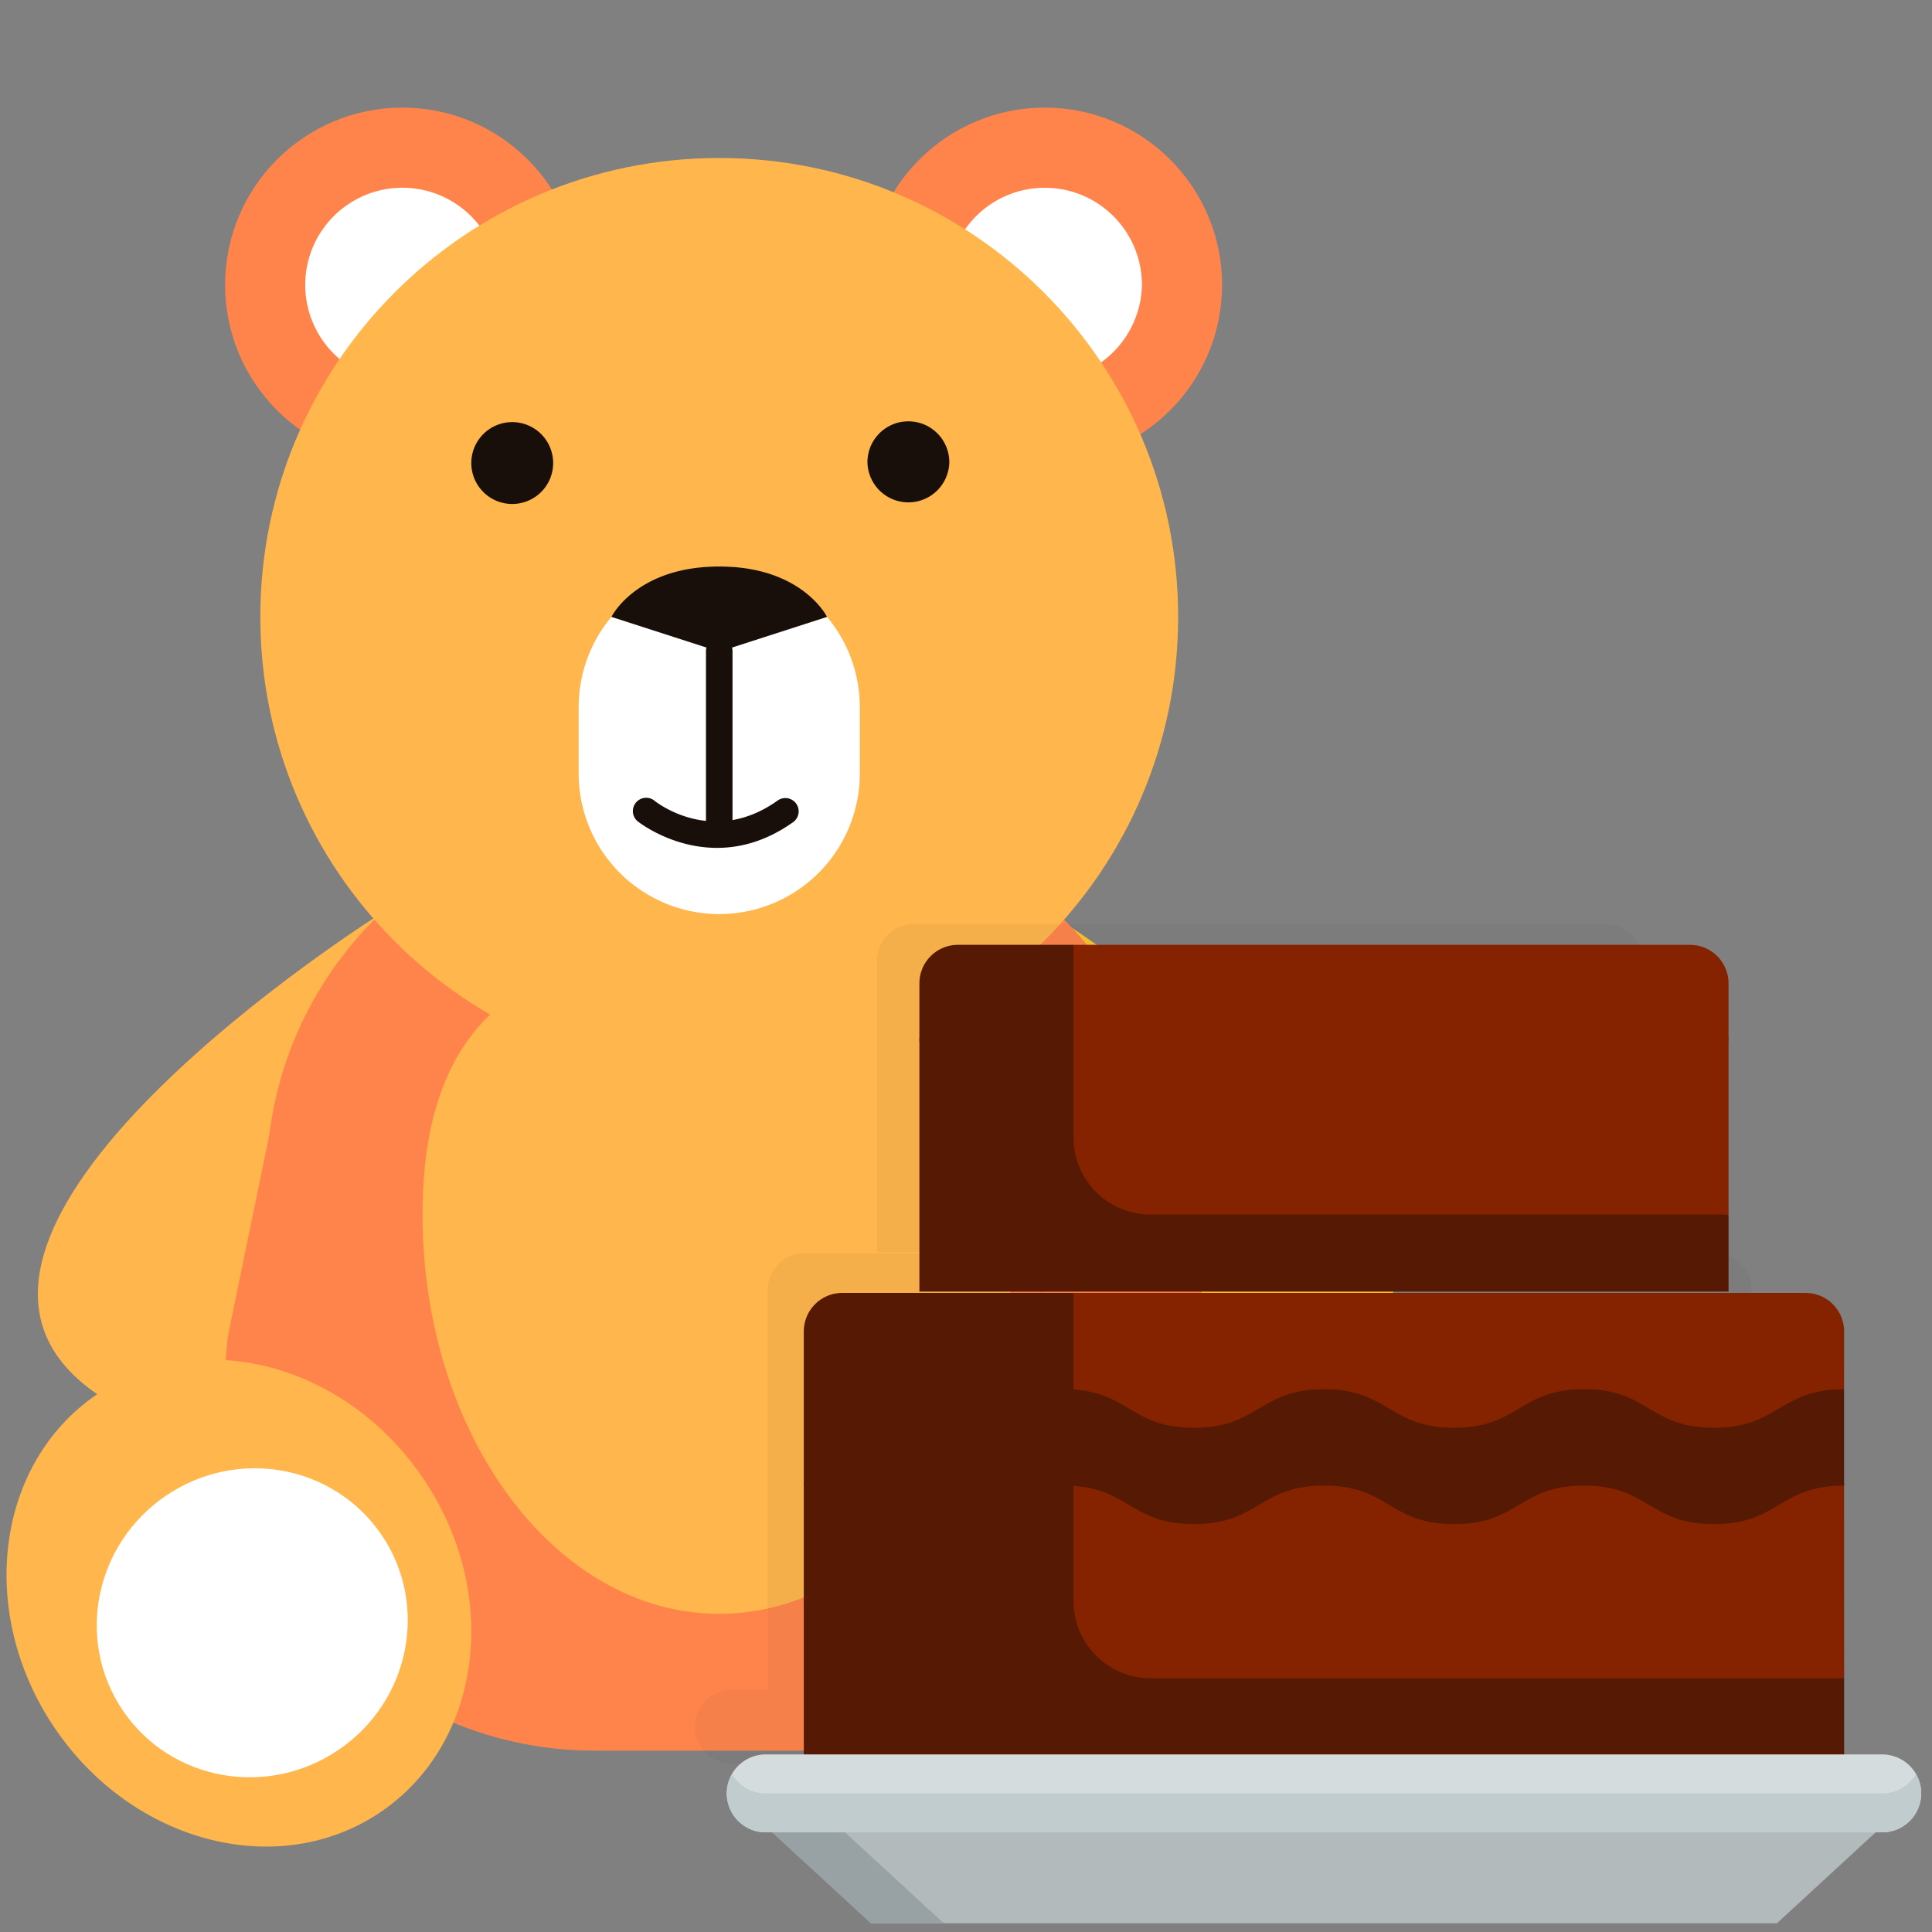
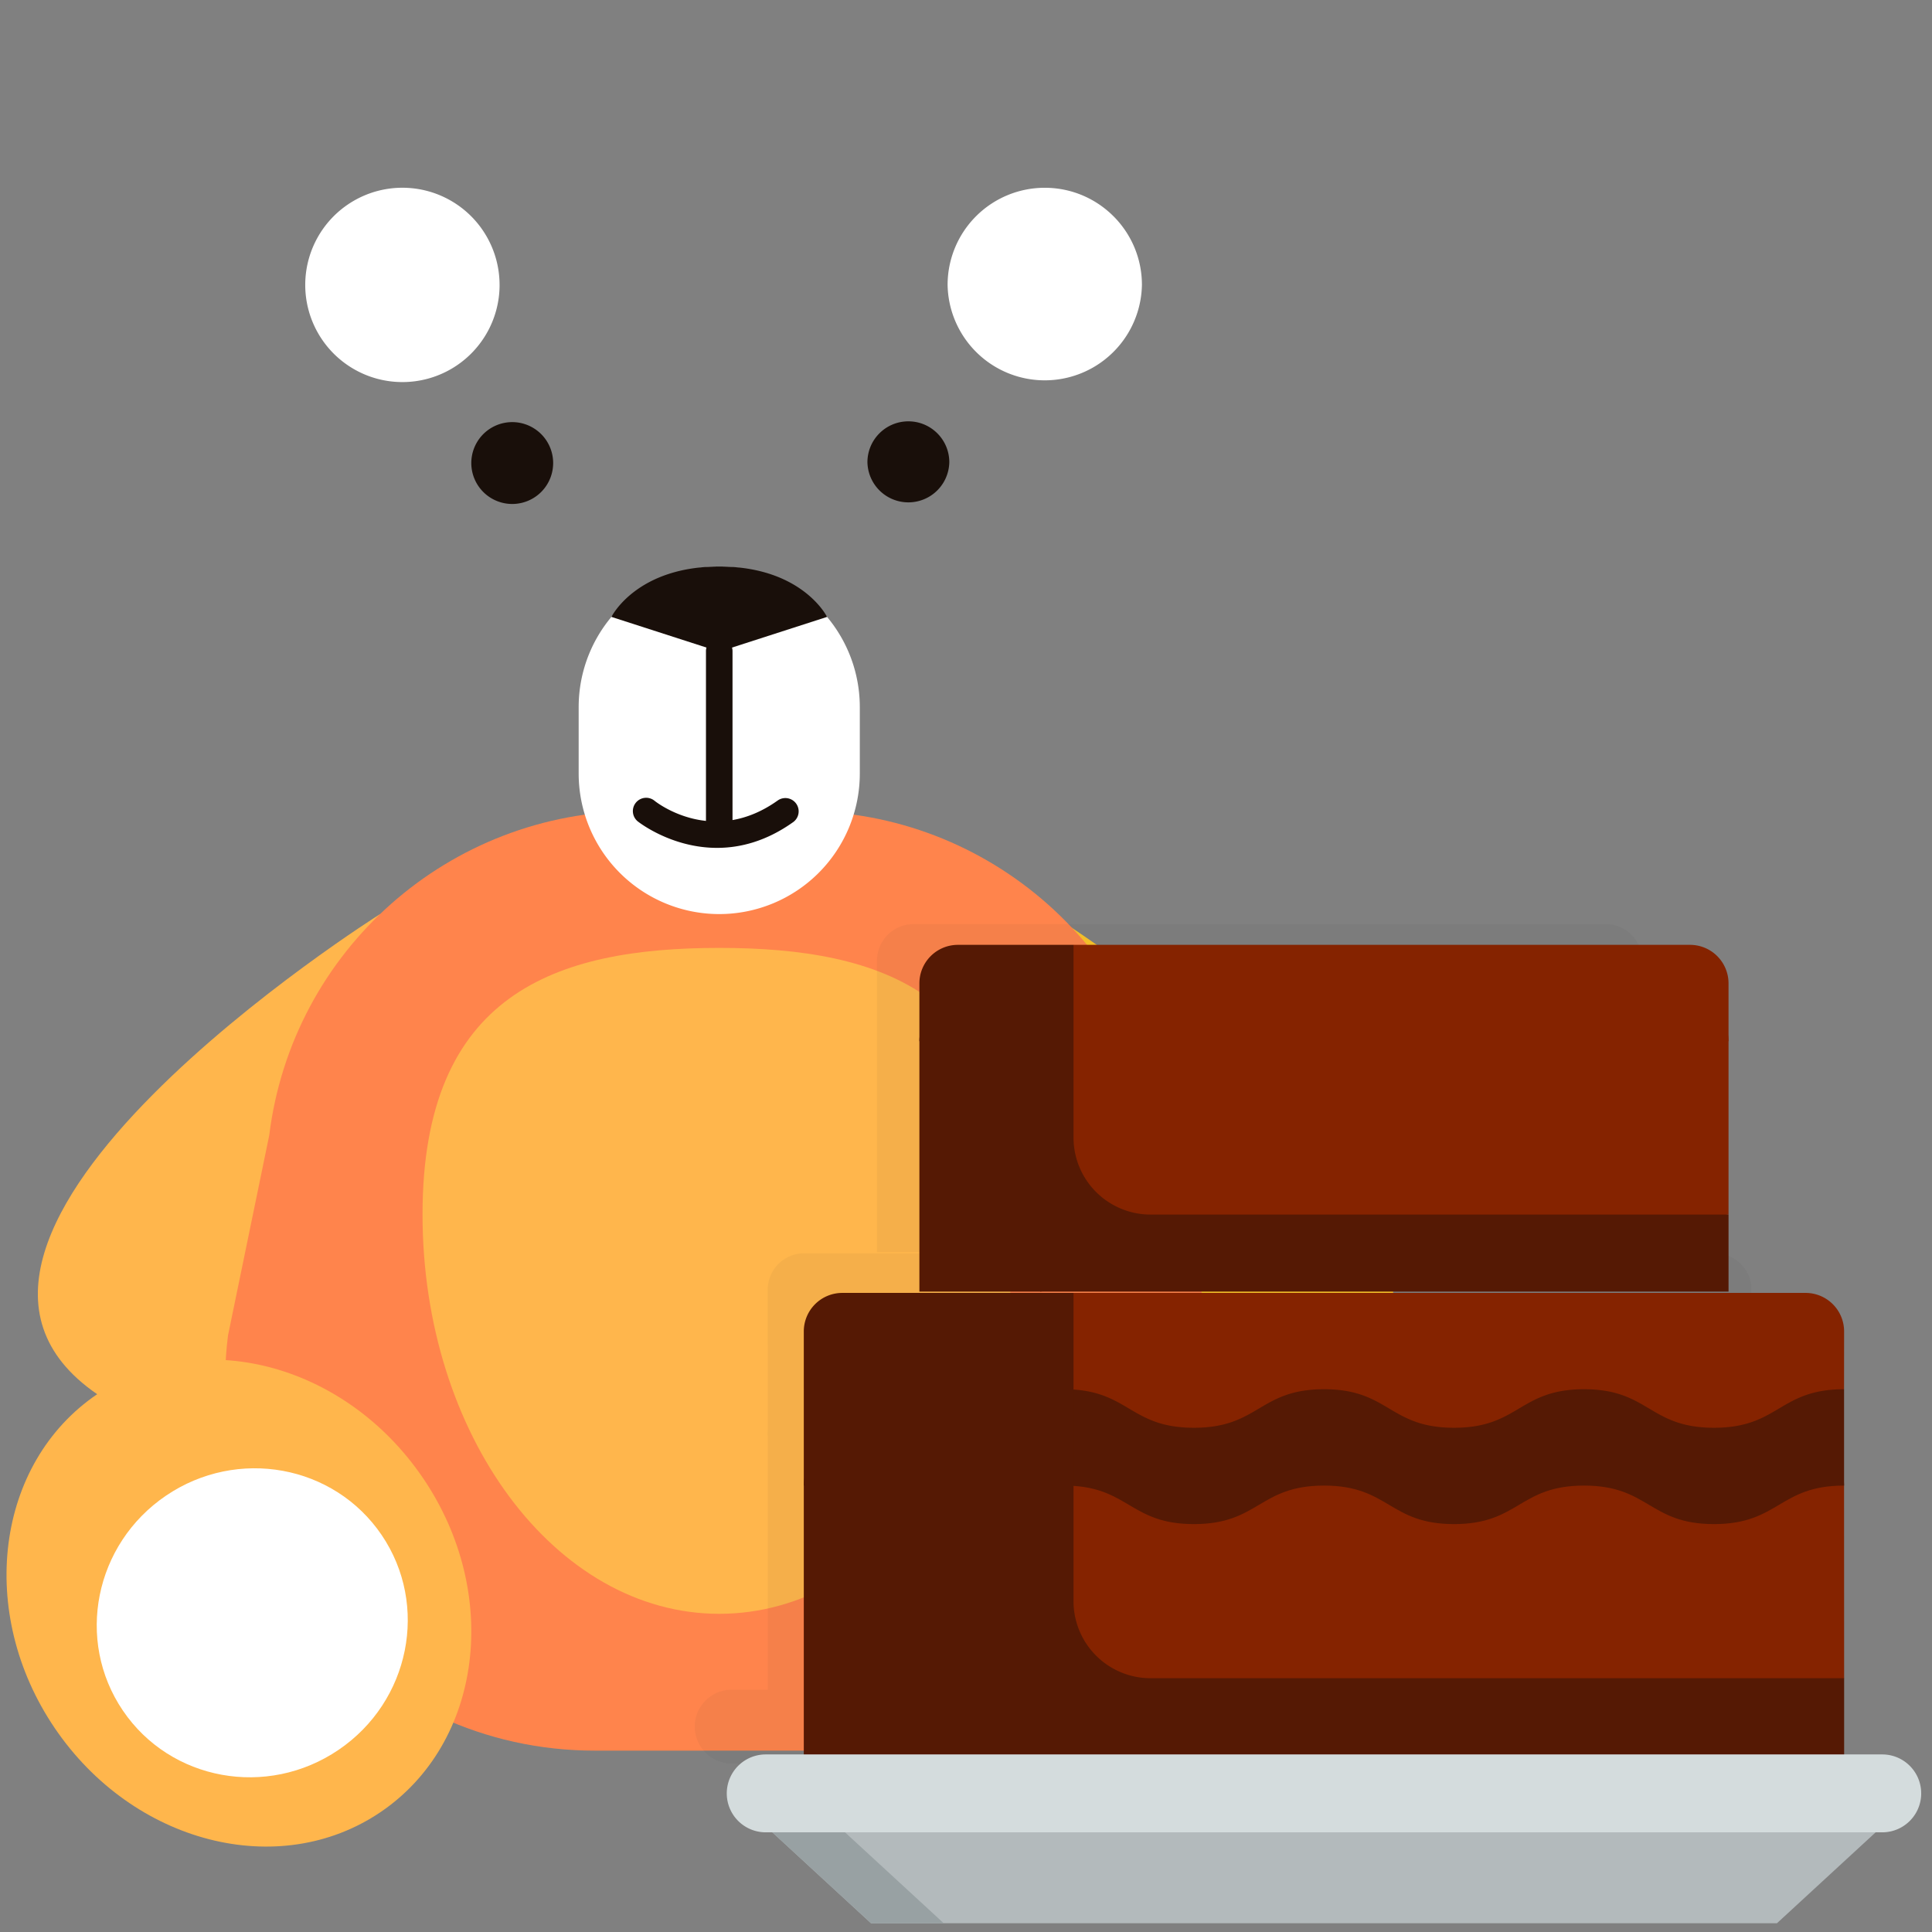
<svg xmlns="http://www.w3.org/2000/svg" fill-rule="evenodd" stroke-linejoin="round" stroke-miterlimit="2" clip-rule="evenodd" viewBox="0 0 120 120">
  <rect x="0" y="0" width="120" height="120" fill="#808080" stroke="none" />
  <g fill-rule="nonzero">
    <g>
      <path fill="#fcc529" d="M65.277 56.775s31.86 20.033 17.57 29.821c-14.29 9.79-17.57-29.82-17.57-29.82z" />
      <path fill="#ffb64c" d="M23.609 56.775S-8.251 76.808 6.037 86.596c14.291 9.79 17.572-29.82 17.572-29.82z" />
      <path fill="#ff844c" d="M52.408 108.735h-15.47c-13.796 0-24.476-12.084-22.778-25.775l2.564-12.45c1.425-11.497 11.194-20.13 22.78-20.13h10.34c11.585 0 21.354 8.633 22.779 20.13l2.564 12.45c1.697 13.691-8.982 25.775-22.779 25.775z" />
      <path fill="#ffb64c" d="M63.103 75.43c0 13.7-8.25 24.807-18.429 24.807-10.18 0-18.43-11.107-18.43-24.807s8.25-16.554 18.43-16.554c10.179 0 18.43 2.854 18.43 16.554z" />
-       <path fill="#ff844c" d="M36.008 17.697c0 6.083-4.931 11.012-11.013 11.012-6.083 0-11.014-4.929-11.014-11.012S18.912 6.684 24.995 6.684c6.082 0 11.013 4.93 11.013 11.013zM75.905 17.697c0 6.083-4.931 11.012-11.014 11.012-6.081 0-11.013-4.929-11.013-11.012S58.81 6.684 64.891 6.684c6.083 0 11.014 4.93 11.014 11.013z" />
      <path fill="#fff" d="M31.03 17.697a6.035 6.035 0 1 1-12.071-.002 6.035 6.035 0 0 1 12.07.002zM70.927 17.697a6.036 6.036 0 0 1-12.07 0 6.034 6.034 0 0 1 6.034-6.034c3.334 0 6.036 2.7 6.036 6.034z" />
-       <path fill="#ffb64c" d="M73.177 38.316c0 15.744-12.761 28.503-28.503 28.503-15.743 0-28.505-12.76-28.505-28.503 0-15.741 12.762-28.503 28.505-28.503 15.742 0 28.503 12.762 28.503 28.503z" />
      <path fill="#fff" d="M44.674 56.775a8.733 8.733 0 0 1-8.732-8.732v-4.125a8.73 8.73 0 0 1 8.732-8.73 8.73 8.73 0 0 1 8.73 8.73v4.125a8.732 8.732 0 0 1-8.73 8.732z" />
      <g fill="#190f0a">
        <path d="M34.357 28.71a2.542 2.542 0 1 1-5.083.001 2.542 2.542 0 0 1 5.083-.002zM58.963 28.71a2.543 2.543 0 0 1-5.085 0c0-1.404 1.14-2.54 2.543-2.54s2.542 1.136 2.542 2.54zM44.674 40.477l-6.697-2.16s1.538-3.13 6.697-3.13c5.158 0 6.696 3.13 6.696 3.13z" />
        <path d="M44.674 52.03a.824.824 0 0 1-.825-.824V40.477a.825.825 0 1 1 1.649 0v10.729a.822.822 0 0 1-.824.823z" />
        <path d="M44.538 52.663c-2.856 0-4.893-1.62-4.923-1.643a.825.825 0 0 1 1.039-1.284c.145.12 3.653 2.85 7.666-.027a.826.826 0 0 1 .962 1.342c-1.686 1.207-3.317 1.612-4.744 1.612z" />
      </g>
      <path fill="#ffb64c" d="M26.28 91.814c4.86 7.166 3.679 16.451-2.639 20.736s-15.381 1.948-20.242-5.217c-4.859-7.167-3.68-16.451 2.638-20.737 6.32-4.285 15.381-1.95 20.242 5.218z" />
      <path fill="#fff" d="M23.705 95.342c2.958 4.362 1.758 10.338-2.681 13.348-4.439 3.012-10.437 1.917-13.393-2.445-2.959-4.362-1.758-10.336 2.681-13.348 4.439-3.01 10.435-1.915 13.393 2.445z" />
      <path fill="#fcc529" d="M62.788 91.814c-4.862 7.166-3.68 16.451 2.638 20.736s15.381 1.948 20.242-5.217c4.859-7.167 3.68-16.451-2.638-20.737-6.32-4.285-15.381-1.95-20.242 5.218z" />
-       <path fill="#fff" d="M65.362 95.342c-2.958 4.362-1.758 10.338 2.681 13.348 4.439 3.012 10.437 1.917 13.393-2.445 2.959-4.362 1.758-10.336-2.681-13.348-4.439-3.01-10.435-1.915-13.393 2.445z" />
+       <path fill="#fff" d="M65.362 95.342c-2.958 4.362-1.758 10.338 2.681 13.348 4.439 3.012 10.437 1.917 13.393-2.445 2.959-4.362 1.758-10.336-2.681-13.348-4.439-3.01-10.435-1.915-13.393 2.445" />
    </g>
    <g fill="#333" opacity=".05">
      <path d="M99.733 60.794H63.826a2.263 2.263 0 0 0-2.263 2.263v14.71l40.433-4.526V63.057a2.262 2.262 0 0 0-2.263-2.263M106.518 86.895H63.365a2.263 2.263 0 0 0-2.263 2.263L61.106 105h44.943l2.737-4.526-.005-11.316a2.263 2.263 0 0 0-2.263-2.263" />
      <path d="M63.524 68.715v-7.921h-6.79a2.263 2.263 0 0 0-2.262 2.263v14.71h47.525v-4.526H68.05a4.526 4.526 0 0 1-4.526-4.526M63.524 95.948v-9.053h-13.58a2.263 2.263 0 0 0-2.262 2.263V105h61.104v-4.527H68.05a4.526 4.526 0 0 1-4.526-4.525" />
      <path d="M107.654 82.369h-45.52l1.39 6.808c3.26.212 3.45 2.244 7.072 2.244 3.822 0 3.822-2.262 7.644-2.262 3.818 0 3.818 2.262 7.634 2.262 3.818 0 3.818-2.262 7.636-2.262 3.816 0 3.816 2.262 7.632 2.262 3.82 0 3.82-2.262 7.64-2.262V83.5z" />
      <path d="M62.953 89.158c.202 0 .389.007.57.018V82.37h-14.71L47.682 83.5v5.657c3.816 0 3.816 2.263 7.632 2.263 3.82 0 3.82-2.263 7.639-2.263M99.733 57.4h-36.21l-1.663 3.556 1.663 4.294c2.87-.384 3.244-2.193 6.783-2.193 3.958 0 3.958 2.263 7.915 2.263 3.96 0 3.96-2.263 7.921-2.263 3.964 0 3.964 2.263 7.927 2.263 3.964 0 3.964-2.263 7.927-2.263v-3.395a2.263 2.263 0 0 0-2.263-2.263" />
      <path d="M106.52 77.843H63.525l-1.356 2.51 1.356 3.165c3.261.213 3.45 2.245 7.073 2.245 3.821 0 3.821-2.262 7.643-2.262 3.818 0 3.818 2.262 7.635 2.262s3.818-2.262 7.636-2.262c3.816 0 3.816 2.262 7.632 2.262 3.819 0 3.819-2.262 7.638-2.262l.003-3.393a2.264 2.264 0 0 0-2.263-2.265" />
      <path d="M62.953 83.5c.202 0 .389.007.57.018v-5.675H49.946a2.263 2.263 0 0 0-2.263 2.263V83.5c3.816 0 3.816 2.263 7.632 2.263 3.82 0 3.82-2.262 7.639-2.262M63.524 65.25V57.4h-6.79a2.263 2.263 0 0 0-2.262 2.262v3.395c3.958 0 3.958 2.263 7.916 2.263.423 0 .793-.024 1.136-.07M45.668 109.373l5.96 5.49h53.213l5.961-5.49" />
      <path d="m45.668 109.373 5.96 5.49h4.27l-5.96-5.49z" />
      <path d="M111.024 104.95H45.446a2.287 2.287 0 1 0 0 4.575h65.578a2.287 2.287 0 1 0 0-4.575" />
      <path d="M111.024 107.238H45.446c-.847 0-1.584-.46-1.98-1.144-.882 1.524.222 3.431 1.98 3.431h65.578a2.287 2.287 0 0 0 1.98-3.431 2.285 2.285 0 0 1-1.98 1.144" />
    </g>
    <path fill="#852300" d="M104.969 62.276H66.997a2.393 2.393 0 0 0-2.393 2.393v15.556l42.758-4.786v-10.77a2.392 2.392 0 0 0-2.393-2.393M112.145 89.878H66.51a2.393 2.393 0 0 0-2.394 2.393l.005 16.753h47.528l2.894-4.787-.005-11.966a2.393 2.393 0 0 0-2.393-2.393" />
    <g fill="#551904">
      <path d="M66.678 70.652v-8.376h-7.18a2.393 2.393 0 0 0-2.393 2.393v15.556h50.258v-4.786H71.464a4.787 4.787 0 0 1-4.786-4.787M66.678 99.451v-9.573h-14.36a2.393 2.393 0 0 0-2.393 2.393v16.752h64.618v-4.786H71.464a4.786 4.786 0 0 1-4.786-4.786" />
      <path d="M113.346 85.091H65.208l1.47 7.2c3.448.224 3.65 2.373 7.479 2.373 4.042 0 4.042-2.392 8.083-2.392 4.038 0 4.038 2.392 8.073 2.392 4.038 0 4.038-2.392 8.076-2.392 4.035 0 4.035 2.392 8.07 2.392 4.04 0 4.04-2.392 8.08-2.392v-5.983z" />
      <path d="M66.074 92.27c.214 0 .411.008.604.02v-7.199H51.122l-1.197 1.197v5.982c4.036 0 4.036 2.394 8.07 2.394 4.04 0 4.04-2.394 8.079-2.394" />
    </g>
    <path fill="#852300" d="M104.969 58.686H66.677l-1.76 3.76 1.76 4.542c3.034-.406 3.43-2.319 7.173-2.319 4.185 0 4.185 2.394 8.37 2.394 4.188 0 4.188-2.394 8.377-2.394 4.192 0 4.192 2.394 8.382 2.394 4.193 0 4.193-2.394 8.383-2.394v-3.59a2.393 2.393 0 0 0-2.393-2.393M112.147 80.305h-45.47l-1.433 2.655 1.434 3.347c3.45.225 3.65 2.374 7.48 2.374 4.041 0 4.041-2.393 8.083-2.393 4.037 0 4.037 2.393 8.074 2.393s4.037-2.393 8.075-2.393c4.035 0 4.035 2.393 8.07 2.393 4.04 0 4.04-2.393 8.078-2.393l.003-3.588a2.394 2.394 0 0 0-2.394-2.395" />
    <path fill="#551904" d="M66.074 86.288c.214 0 .411.007.604.019v-6.002h-14.36a2.393 2.393 0 0 0-2.393 2.393v3.59c4.036 0 4.036 2.393 8.07 2.393 4.04 0 4.04-2.393 8.079-2.393M66.678 66.988v-8.302h-7.18a2.393 2.393 0 0 0-2.393 2.393v3.59c4.186 0 4.186 2.393 8.372 2.393.447 0 .838-.026 1.2-.074" />
    <path fill="#b3babc" d="m47.795 113.648 6.303 5.807h56.273l6.304-5.807" />
    <path fill="#98a1a3" d="m47.795 113.648 6.304 5.806h4.515l-6.304-5.806z" />
    <path fill="#d4dcdd" d="M116.91 108.971H47.56a2.419 2.419 0 1 0 0 4.838h69.35a2.419 2.419 0 1 0 0-4.838" />
-     <path fill="#c0ccce" d="M116.91 111.39H47.56a2.415 2.415 0 0 1-2.093-1.21c-.933 1.612.234 3.63 2.093 3.63h69.35a2.419 2.419 0 0 0 2.093-3.63 2.416 2.416 0 0 1-2.093 1.21" />
  </g>
</svg>